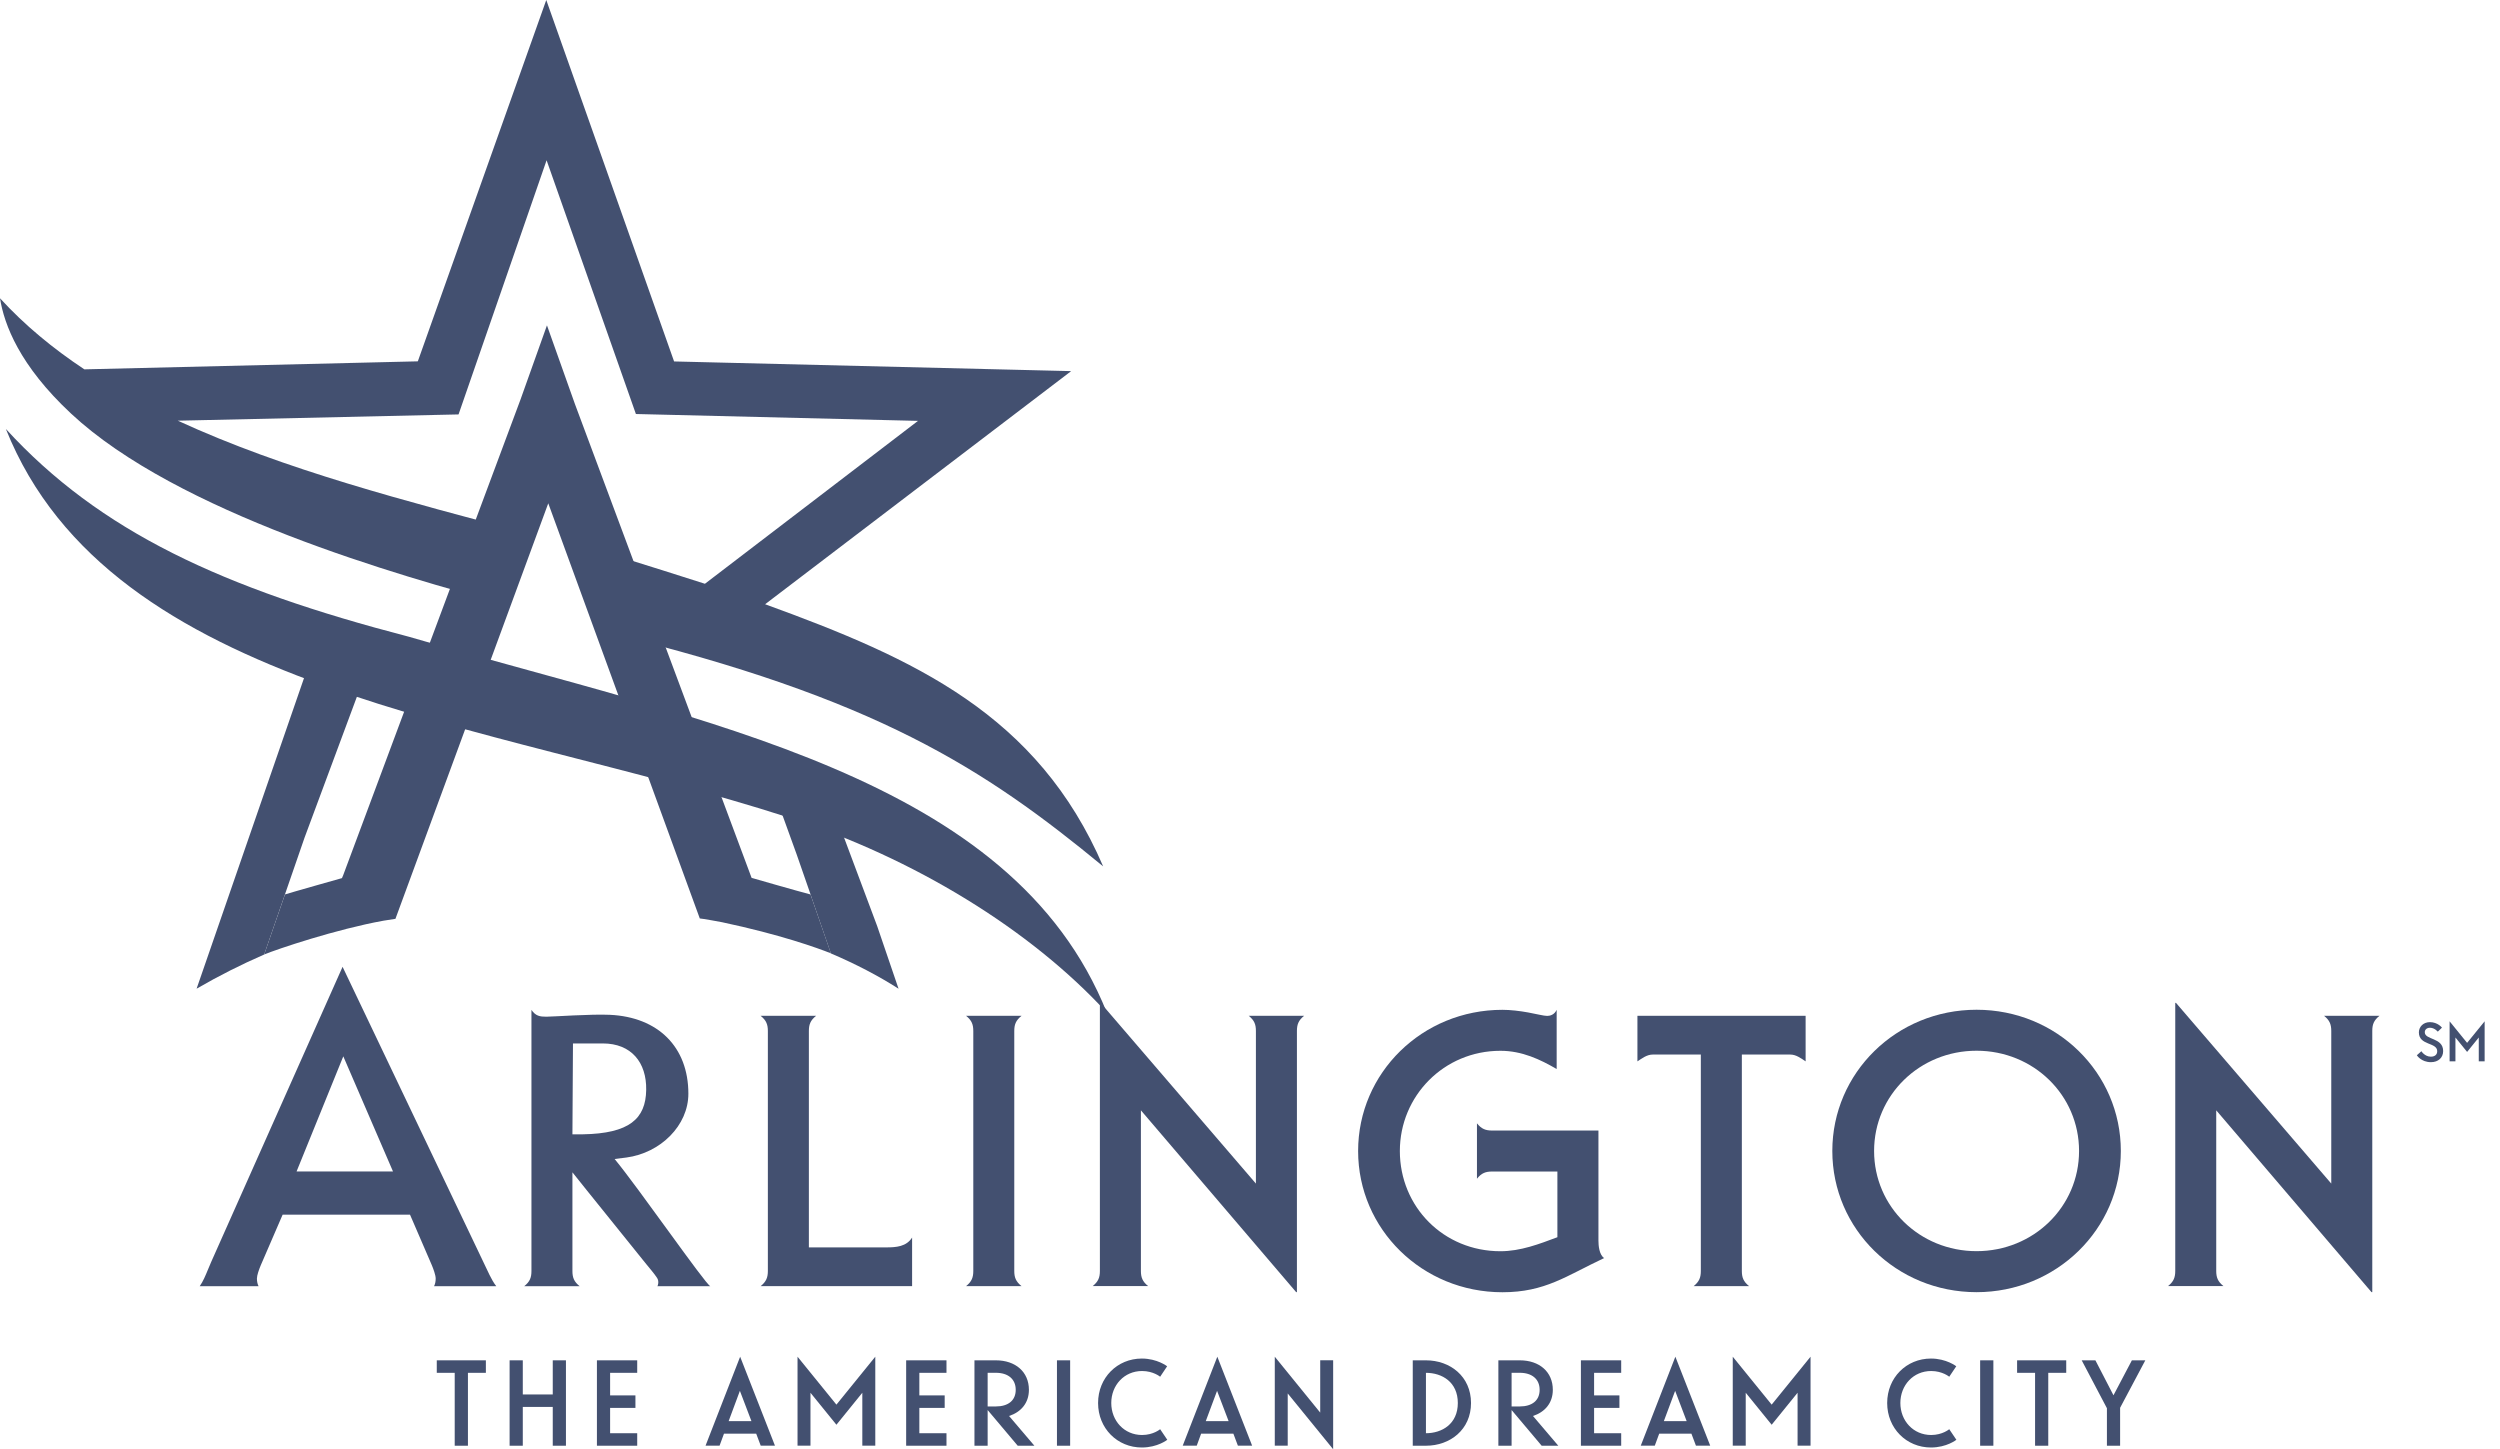
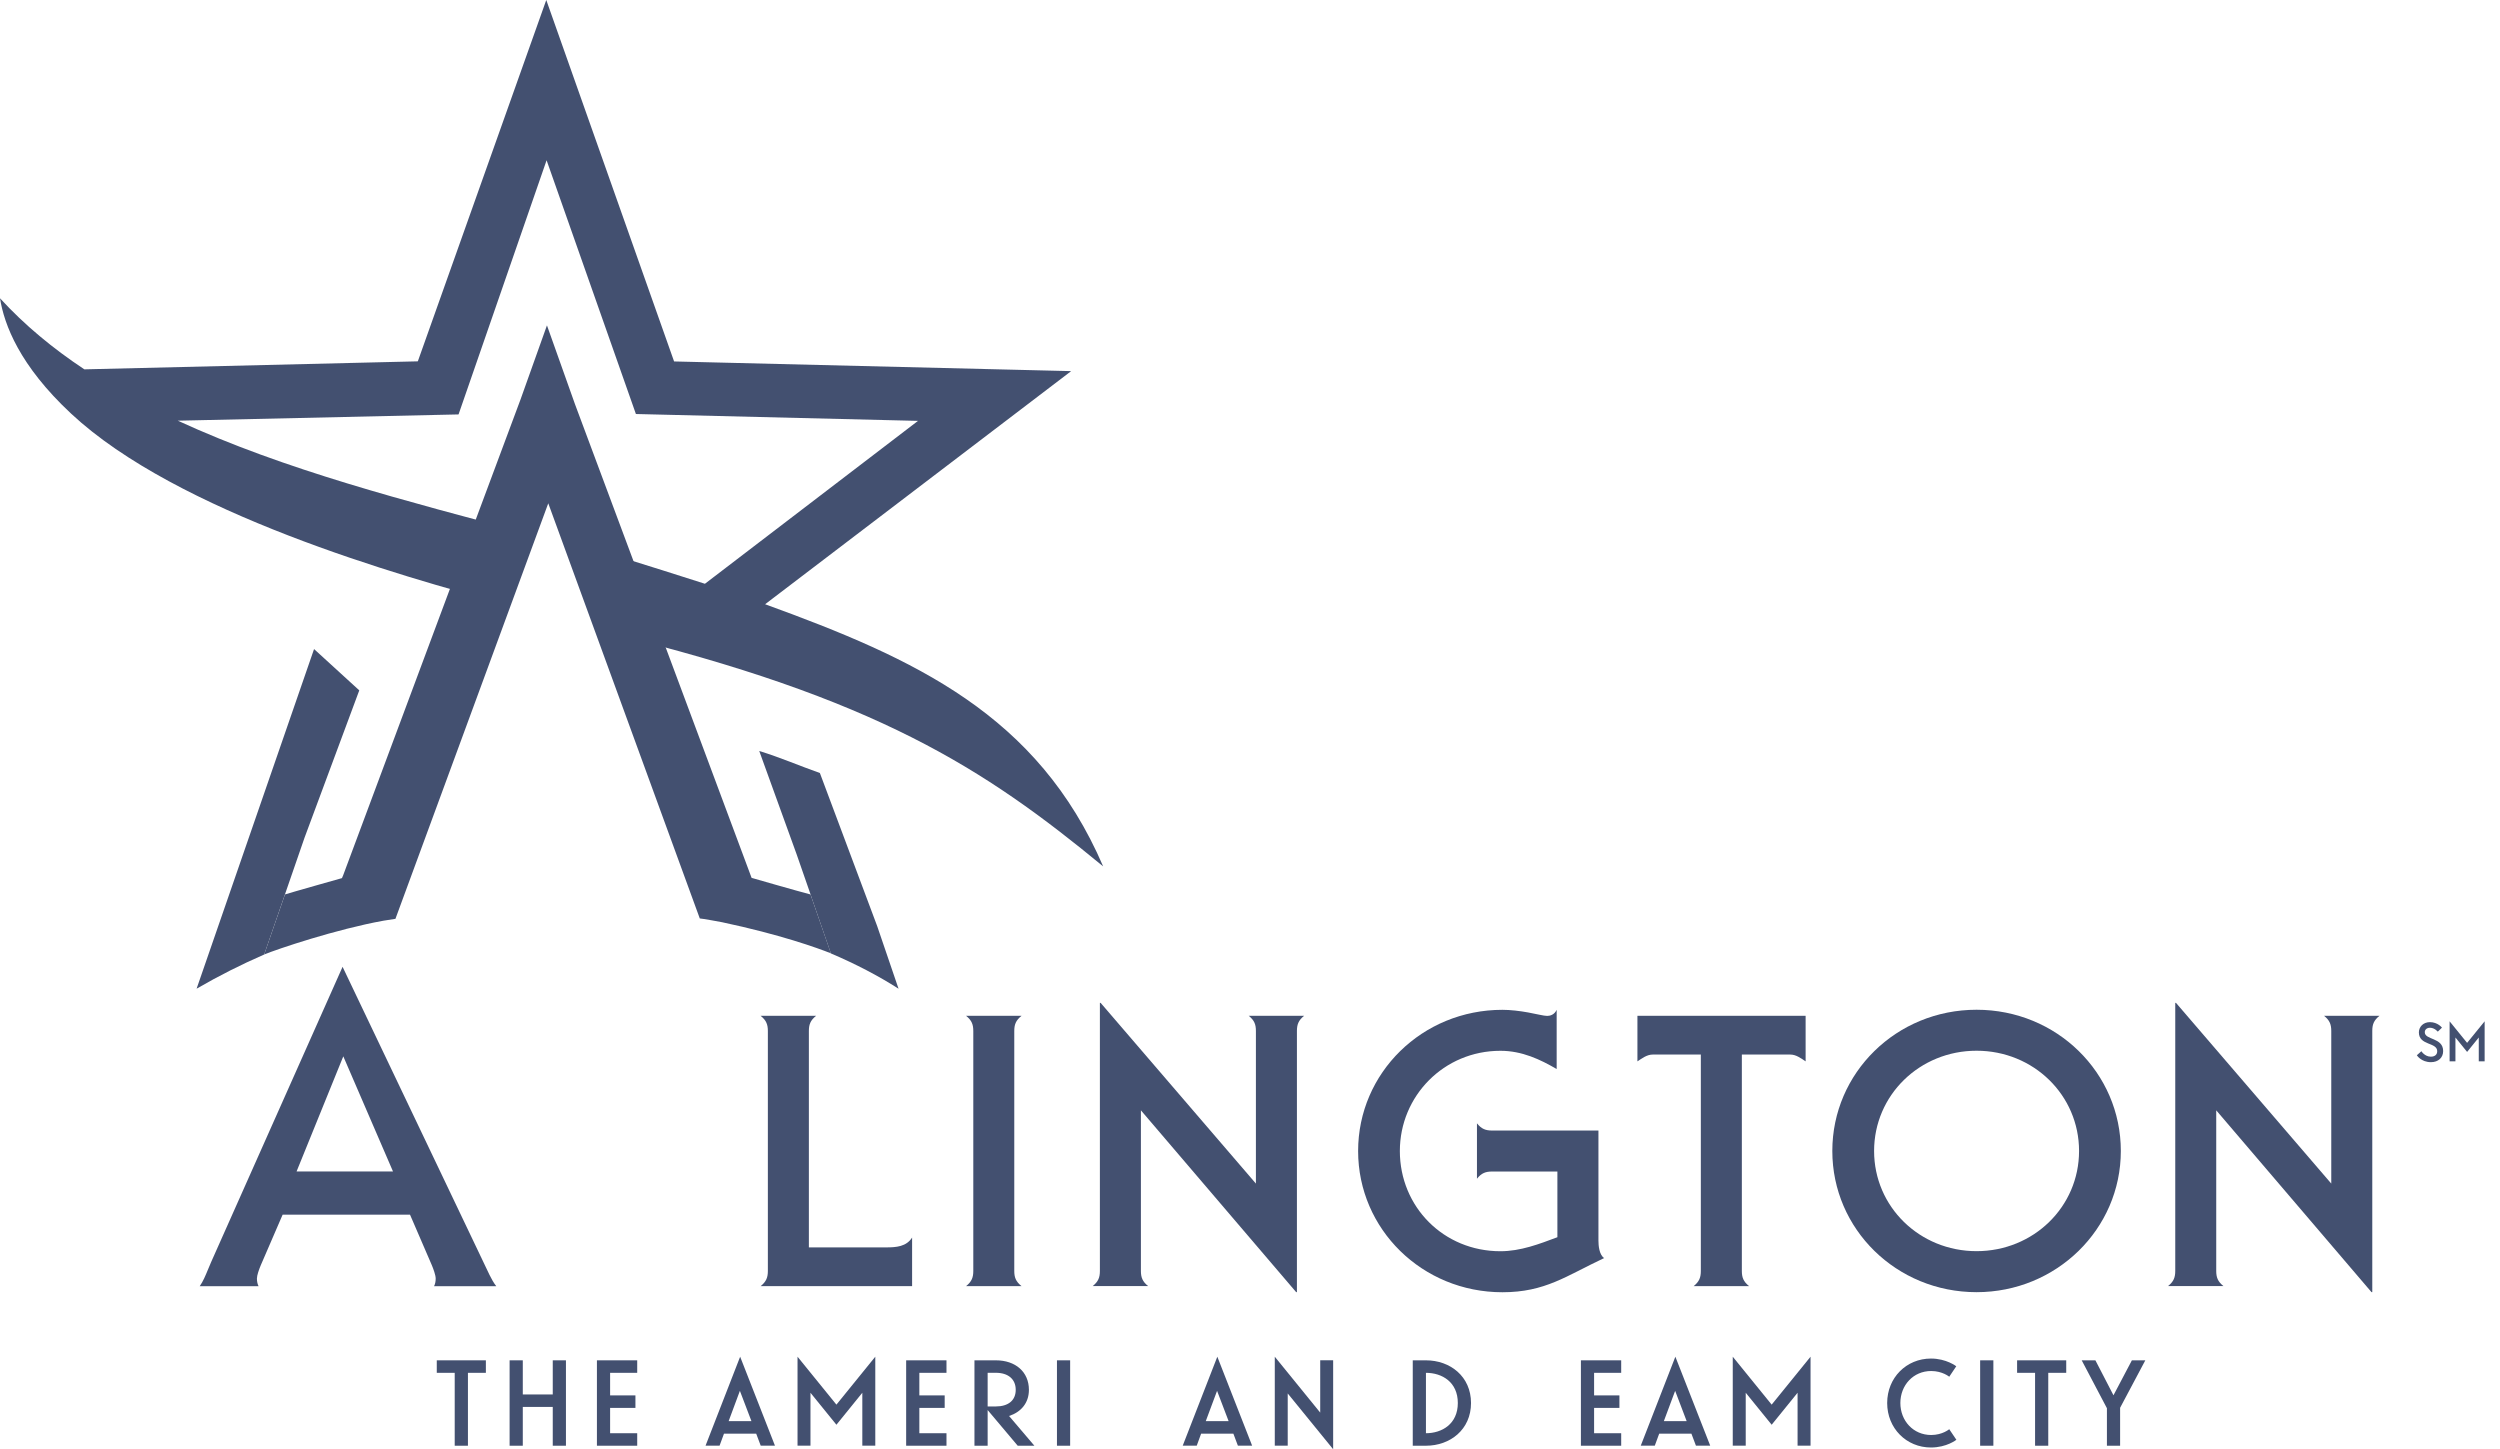
<svg xmlns="http://www.w3.org/2000/svg" width="69" height="40" viewBox="0 0 69 40" fill="none">
  <g clip-path="url(#clip0_2618_169728)">
-     <path d="M15.799 35.081C15.799 35.258 15.841 35.374 15.998 35.499H14.469C14.626 35.374 14.668 35.258 14.668 35.081V27.873C14.783 28.041 14.898 28.061 15.077 28.061C15.265 28.061 16.322 27.984 16.834 28.009C18.164 28.071 18.999 28.897 18.999 30.186C18.999 31.065 18.23 31.822 17.287 31.948L16.963 31.988C17.622 32.785 19.447 35.415 19.603 35.499H18.142C18.159 35.491 18.197 35.36 18.135 35.27C18.052 35.144 17.936 35.013 17.811 34.858C17.599 34.594 17.349 34.285 17.104 33.98C16.445 33.167 15.799 32.356 15.799 32.356V35.081V35.081ZM15.799 31.307H16.089C17.371 31.285 17.822 30.879 17.835 30.082C17.848 29.322 17.423 28.799 16.637 28.799H15.814L15.799 31.307Z" fill="#435070" />
    <path d="M66.83 29.013C66.83 29.013 66.921 29.164 67.092 29.164C67.198 29.164 67.267 29.11 67.267 29.013C67.267 28.761 66.761 28.863 66.761 28.493C66.761 28.344 66.879 28.211 67.066 28.211C67.282 28.211 67.398 28.363 67.398 28.363L67.283 28.474C67.283 28.474 67.194 28.366 67.069 28.366C66.983 28.366 66.924 28.414 66.924 28.49C66.924 28.709 67.431 28.629 67.431 29.01C67.431 29.19 67.297 29.316 67.095 29.316C66.822 29.316 66.705 29.125 66.705 29.125L66.831 29.013L66.83 29.013Z" fill="#435070" />
    <path d="M68.576 29.293H68.414V28.635L68.092 29.033L67.77 28.635V29.293H67.609V28.188L68.092 28.783L68.576 28.188V29.293Z" fill="#435070" />
    <path d="M11.98 35.499H13.697C13.621 35.402 13.563 35.293 13.51 35.186L9.455 26.684L5.832 34.822C5.801 34.895 5.773 34.962 5.747 35.023C5.666 35.22 5.605 35.366 5.512 35.499H7.136C7.107 35.44 7.091 35.369 7.091 35.288C7.091 35.197 7.148 35.04 7.196 34.924L7.801 33.524H11.316L11.92 34.923C11.959 35.018 12.025 35.191 12.025 35.288C12.025 35.369 12.01 35.44 11.98 35.499V35.499ZM10.847 32.333H8.185L9.475 29.155L10.847 32.333Z" fill="#435070" />
    <path d="M25.174 35.497H20.994C21.151 35.371 21.193 35.255 21.193 35.078V28.456C21.193 28.278 21.151 28.163 20.994 28.037H22.524C22.366 28.163 22.325 28.278 22.325 28.456V34.428H24.462C24.735 34.428 25.017 34.407 25.174 34.156V35.497V35.497Z" fill="#435070" />
    <path d="M26.863 28.456C26.863 28.278 26.821 28.163 26.664 28.037H28.194C28.036 28.163 27.994 28.278 27.994 28.456V35.078C27.994 35.255 28.036 35.371 28.194 35.497H26.664C26.821 35.371 26.863 35.255 26.863 35.078V28.456Z" fill="#435070" />
    <path d="M30.378 27.68L34.663 32.667V28.455C34.663 28.277 34.622 28.162 34.464 28.036H35.994C35.837 28.162 35.795 28.277 35.795 28.455V35.663H35.774L31.489 30.645V35.077C31.489 35.255 31.531 35.37 31.688 35.496H30.158C30.316 35.37 30.357 35.255 30.357 35.077V27.68H30.378V27.68Z" fill="#435070" />
    <path d="M44.117 31.202V34.241C44.117 34.377 44.137 34.629 44.274 34.723C43.226 35.215 42.649 35.666 41.466 35.666C39.255 35.666 37.484 33.927 37.484 31.768C37.484 29.61 39.255 27.871 41.466 27.871C41.686 27.871 41.947 27.902 42.178 27.944C42.409 27.986 42.608 28.039 42.702 28.039C42.785 28.039 42.901 28.007 42.964 27.871V29.505C42.513 29.243 42.01 29.002 41.412 29.002C39.852 29.002 38.636 30.249 38.636 31.768C38.636 33.308 39.842 34.534 41.412 34.534C41.968 34.534 42.482 34.335 42.984 34.147V32.334H41.183C41.004 32.334 40.889 32.376 40.764 32.533V31.004C40.889 31.16 41.004 31.203 41.183 31.203H44.116L44.117 31.202Z" fill="#435070" />
    <path d="M49.835 28.037V29.294C49.709 29.21 49.573 29.106 49.416 29.106H48.075V35.078C48.075 35.255 48.117 35.371 48.274 35.497H46.745C46.902 35.371 46.943 35.255 46.943 35.078V29.106H45.613C45.456 29.106 45.319 29.21 45.193 29.294V28.037H49.835V28.037Z" fill="#435070" />
    <path d="M54.553 35.664C52.343 35.664 50.572 33.925 50.572 31.767C50.572 29.608 52.343 27.869 54.553 27.869C56.764 27.869 58.535 29.608 58.535 31.767C58.535 33.925 56.754 35.664 54.553 35.664V35.664ZM51.725 31.767C51.725 33.307 52.982 34.532 54.553 34.532C56.125 34.532 57.382 33.307 57.382 31.767C57.382 30.227 56.126 29 54.553 29C52.981 29 51.725 30.227 51.725 31.767Z" fill="#435070" />
    <path d="M60.058 27.68L64.343 32.667V28.455C64.343 28.277 64.301 28.162 64.144 28.036H65.674C65.516 28.162 65.475 28.277 65.475 28.455V35.663H65.453L61.168 30.645V35.077C61.168 35.255 61.21 35.37 61.367 35.496H59.838C59.995 35.37 60.037 35.255 60.037 35.077V27.68H60.058V27.68Z" fill="#435070" />
    <path d="M12.055 37.545H13.41V37.89H12.915V39.902H12.55V37.89H12.055V37.545Z" fill="#435070" />
    <path d="M15.256 38.831H14.429V39.902H14.065V37.545H14.429V38.487H15.256V37.545H15.62V39.902H15.256V38.831Z" fill="#435070" />
    <path d="M16.475 37.545H17.587V37.89H16.839V38.513H17.538V38.858H16.839V39.557H17.587V39.902H16.475V37.545Z" fill="#435070" />
    <path d="M20.428 37.445L21.389 39.901H20.996L20.871 39.569H19.982L19.86 39.901H19.473L20.428 37.445ZM20.11 39.224H20.74L20.421 38.387L20.11 39.224Z" fill="#435070" />
    <path d="M24.158 39.901H23.8V38.44L23.085 39.323L22.369 38.44V39.901H22.012V37.445L23.085 38.768L24.158 37.445V39.901Z" fill="#435070" />
    <path d="M25.01 37.545H26.123V37.89H25.374V38.513H26.073V38.858H25.374V39.557H26.123V39.902H25.01V37.545Z" fill="#435070" />
    <path d="M26.895 37.545H27.486C28.027 37.545 28.398 37.864 28.398 38.359C28.398 38.727 28.175 38.976 27.85 39.081L28.549 39.902H28.089L27.259 38.917V39.902H26.895V37.545V37.545ZM27.486 38.818C27.824 38.818 28.034 38.654 28.034 38.359C28.034 38.064 27.824 37.889 27.486 37.889H27.259V38.818H27.486V38.818Z" fill="#435070" />
    <path d="M29.536 37.545H29.172V39.902H29.536V37.545Z" fill="#435070" />
-     <path d="M32.217 39.738C32.217 39.738 31.951 39.951 31.514 39.951C30.838 39.951 30.307 39.422 30.307 38.723C30.307 38.024 30.838 37.496 31.514 37.496C31.941 37.496 32.213 37.709 32.213 37.709L32.02 37.998C32.02 37.998 31.833 37.84 31.521 37.84C31.029 37.84 30.671 38.231 30.671 38.723C30.671 39.215 31.029 39.606 31.521 39.606C31.833 39.606 32.02 39.446 32.02 39.446L32.217 39.738V39.738Z" fill="#435070" />
    <path d="M33.598 37.445L34.559 39.901H34.166L34.041 39.569H33.151L33.03 39.901H32.643L33.598 37.445V37.445ZM33.279 39.224H33.91L33.591 38.387L33.279 39.224V39.224Z" fill="#435070" />
    <path d="M36.795 39.999L35.541 38.459V39.901H35.184V37.445L36.438 38.988V37.544H36.795V39.999Z" fill="#435070" />
    <path d="M38.992 37.545H39.356C40.023 37.545 40.6 37.988 40.6 38.723C40.6 39.459 40.022 39.902 39.356 39.902H38.992V37.545V37.545ZM39.356 37.89V39.557C39.799 39.557 40.236 39.301 40.236 38.723C40.236 38.146 39.803 37.89 39.356 37.89" fill="#435070" />
-     <path d="M41.355 37.545H41.946C42.488 37.545 42.858 37.864 42.858 38.359C42.858 38.727 42.635 38.976 42.31 39.081L43.009 39.902H42.55L41.72 38.917V39.902H41.355V37.545V37.545ZM41.946 38.818C42.284 38.818 42.494 38.654 42.494 38.359C42.494 38.064 42.284 37.889 41.946 37.889H41.72V38.818H41.946Z" fill="#435070" />
    <path d="M43.633 37.545H44.745V37.89H43.997V38.513H44.696V38.858H43.997V39.557H44.745V39.902H43.633V37.545Z" fill="#435070" />
    <path d="M46.24 37.445L47.202 39.901H46.808L46.683 39.569H45.794L45.672 39.901H45.285L46.24 37.445V37.445ZM45.922 39.224H46.552L46.234 38.387L45.922 39.224V39.224Z" fill="#435070" />
    <path d="M49.971 39.901H49.613V38.44L48.898 39.323L48.182 38.44V39.901H47.824V37.445L48.898 38.768L49.971 37.445V39.901Z" fill="#435070" />
    <path d="M53.996 39.738C53.996 39.738 53.73 39.951 53.294 39.951C52.618 39.951 52.086 39.422 52.086 38.723C52.086 38.024 52.618 37.496 53.294 37.496C53.721 37.496 53.993 37.709 53.993 37.709L53.799 37.998C53.799 37.998 53.612 37.84 53.3 37.84C52.808 37.84 52.45 38.231 52.45 38.723C52.45 39.215 52.808 39.606 53.3 39.606C53.612 39.606 53.799 39.446 53.799 39.446L53.996 39.738H53.996Z" fill="#435070" />
    <path d="M55.017 37.545H54.652V39.902H55.017V37.545Z" fill="#435070" />
    <path d="M55.672 37.545H57.028V37.89H56.532V39.902H56.168V37.89H55.672V37.545Z" fill="#435070" />
    <path d="M58.151 38.867L57.455 37.545H57.833L58.332 38.51L58.84 37.545H59.211L58.515 38.855V39.902H58.151V38.867Z" fill="#435070" />
    <path d="M9.916 19.054L8.668 17.914L5.426 27.288C6.043 26.93 6.662 26.619 7.291 26.345L8.406 23.118L9.916 19.054Z" fill="#435070" />
    <path d="M22.629 21.335C22.055 21.133 21.551 20.911 20.955 20.727L21.987 23.579L22.332 24.572L22.407 24.792L22.406 24.791L22.932 26.314C23.617 26.606 24.246 26.934 24.8 27.289L24.21 25.56L22.629 21.336V21.335Z" fill="#435070" />
    <path d="M21.117 16.677L29.564 10.243L18.605 9.976L15.077 0L11.532 9.973L2.328 10.194C1.46 9.618 0.676 8.971 0 8.232C0.117 8.965 0.541 10.088 1.958 11.412C4.884 14.146 11.03 15.9 13.958 16.68L14.649 14.747C11.163 13.815 7.879 12.978 4.907 11.611L12.656 11.438L15.086 4.423L17.551 11.427H17.563L25.337 11.616L19.456 16.112C17.727 15.561 16.687 15.231 15.743 14.977L16.776 17.463C24.192 19.269 27.158 21.203 30.447 23.912C28.641 19.72 25.257 18.181 21.117 16.677" fill="#435070" />
-     <path d="M0.162 11.84C3.066 19.099 13.432 19.876 21.743 22.556C25.221 23.677 28.451 25.66 30.55 27.951C27.933 21.41 19.449 19.952 11.296 17.577C6.138 16.236 2.757 14.673 0.162 11.84Z" fill="#435070" />
    <path d="M7.865 24.687C7.976 24.648 9.438 24.236 9.438 24.236L9.47 24.161L14.366 11.027L15.096 8.98L15.869 11.154L20.744 24.229C20.744 24.229 22.016 24.596 22.37 24.687L22.933 26.312C22.561 26.163 21.529 25.792 19.928 25.453C19.895 25.445 19.372 25.351 19.314 25.349L15.132 13.891L10.914 25.36C10.842 25.371 10.586 25.411 10.586 25.411C9.268 25.649 7.646 26.197 7.291 26.344L7.865 24.687V24.687Z" fill="#435070" />
  </g>
  <defs>
    <clipPath id="clip0_2618_169728">
      <rect width="68.576" height="39.999" fill="white" />
    </clipPath>
  </defs>
</svg>